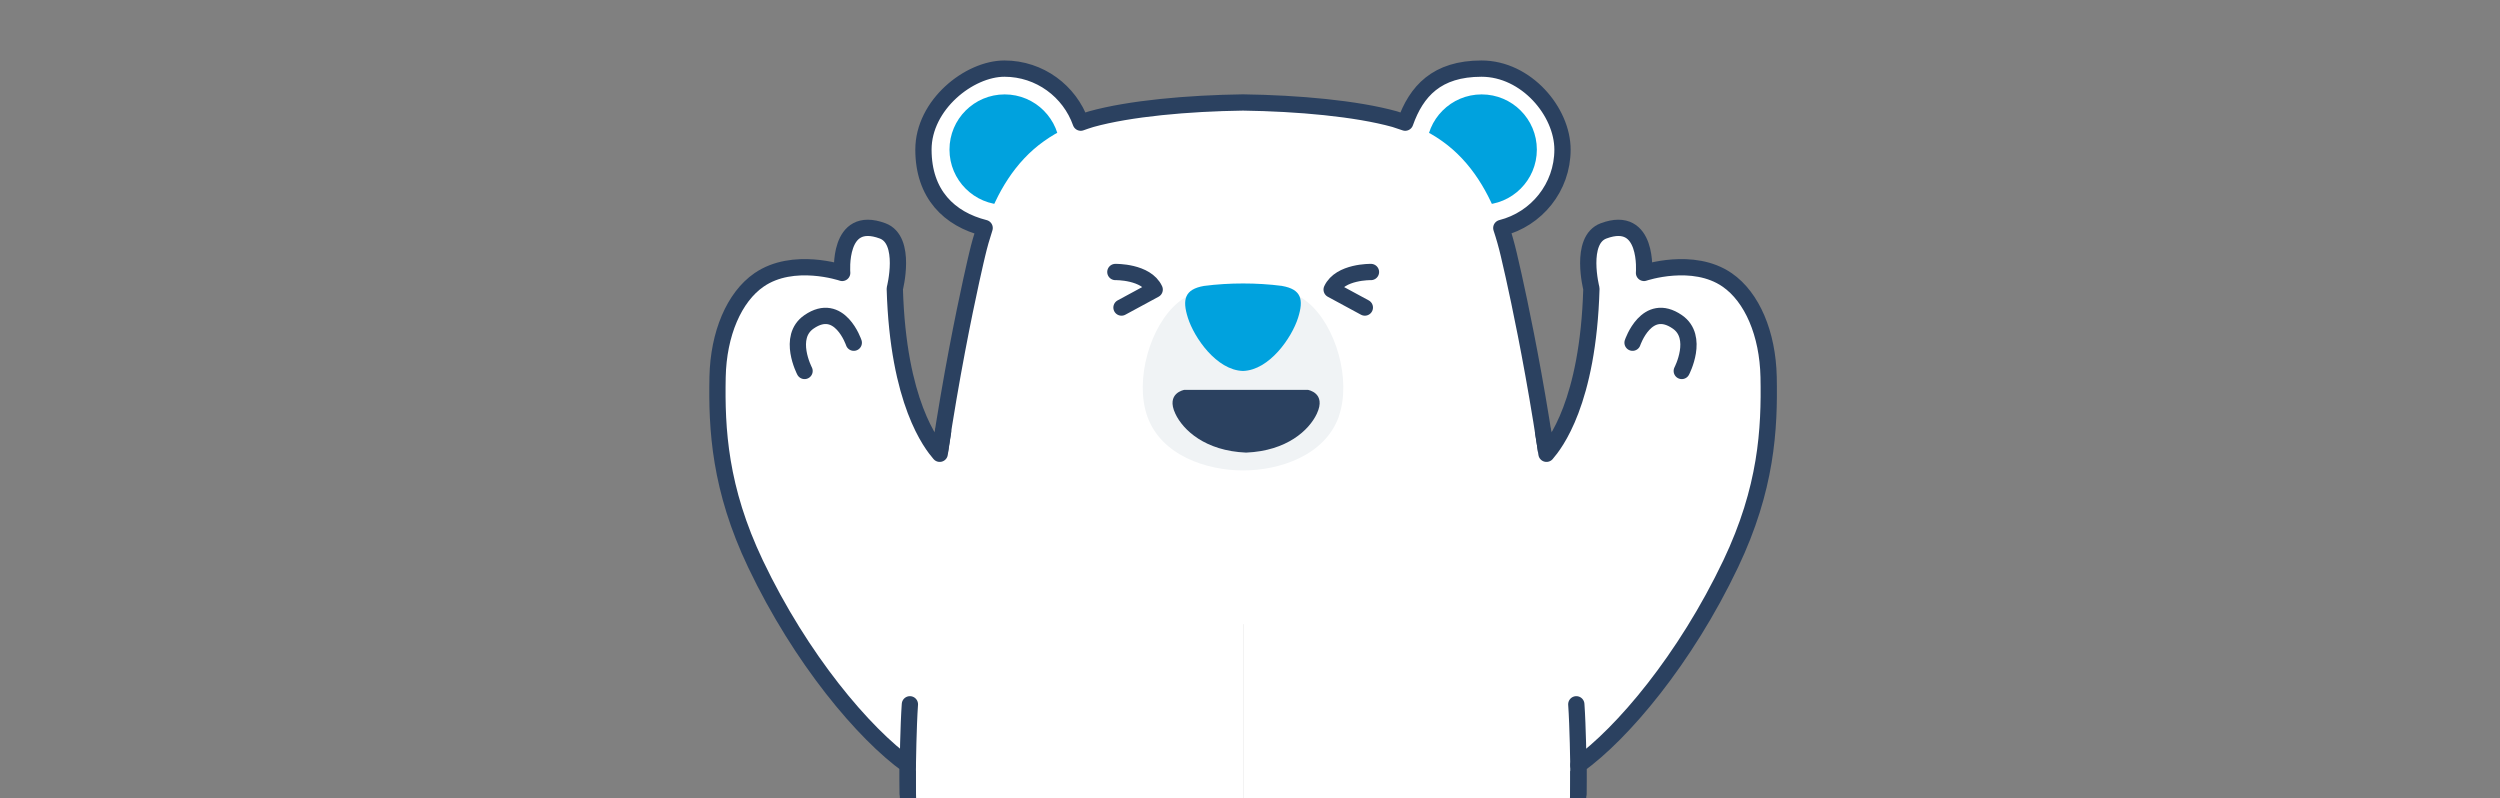
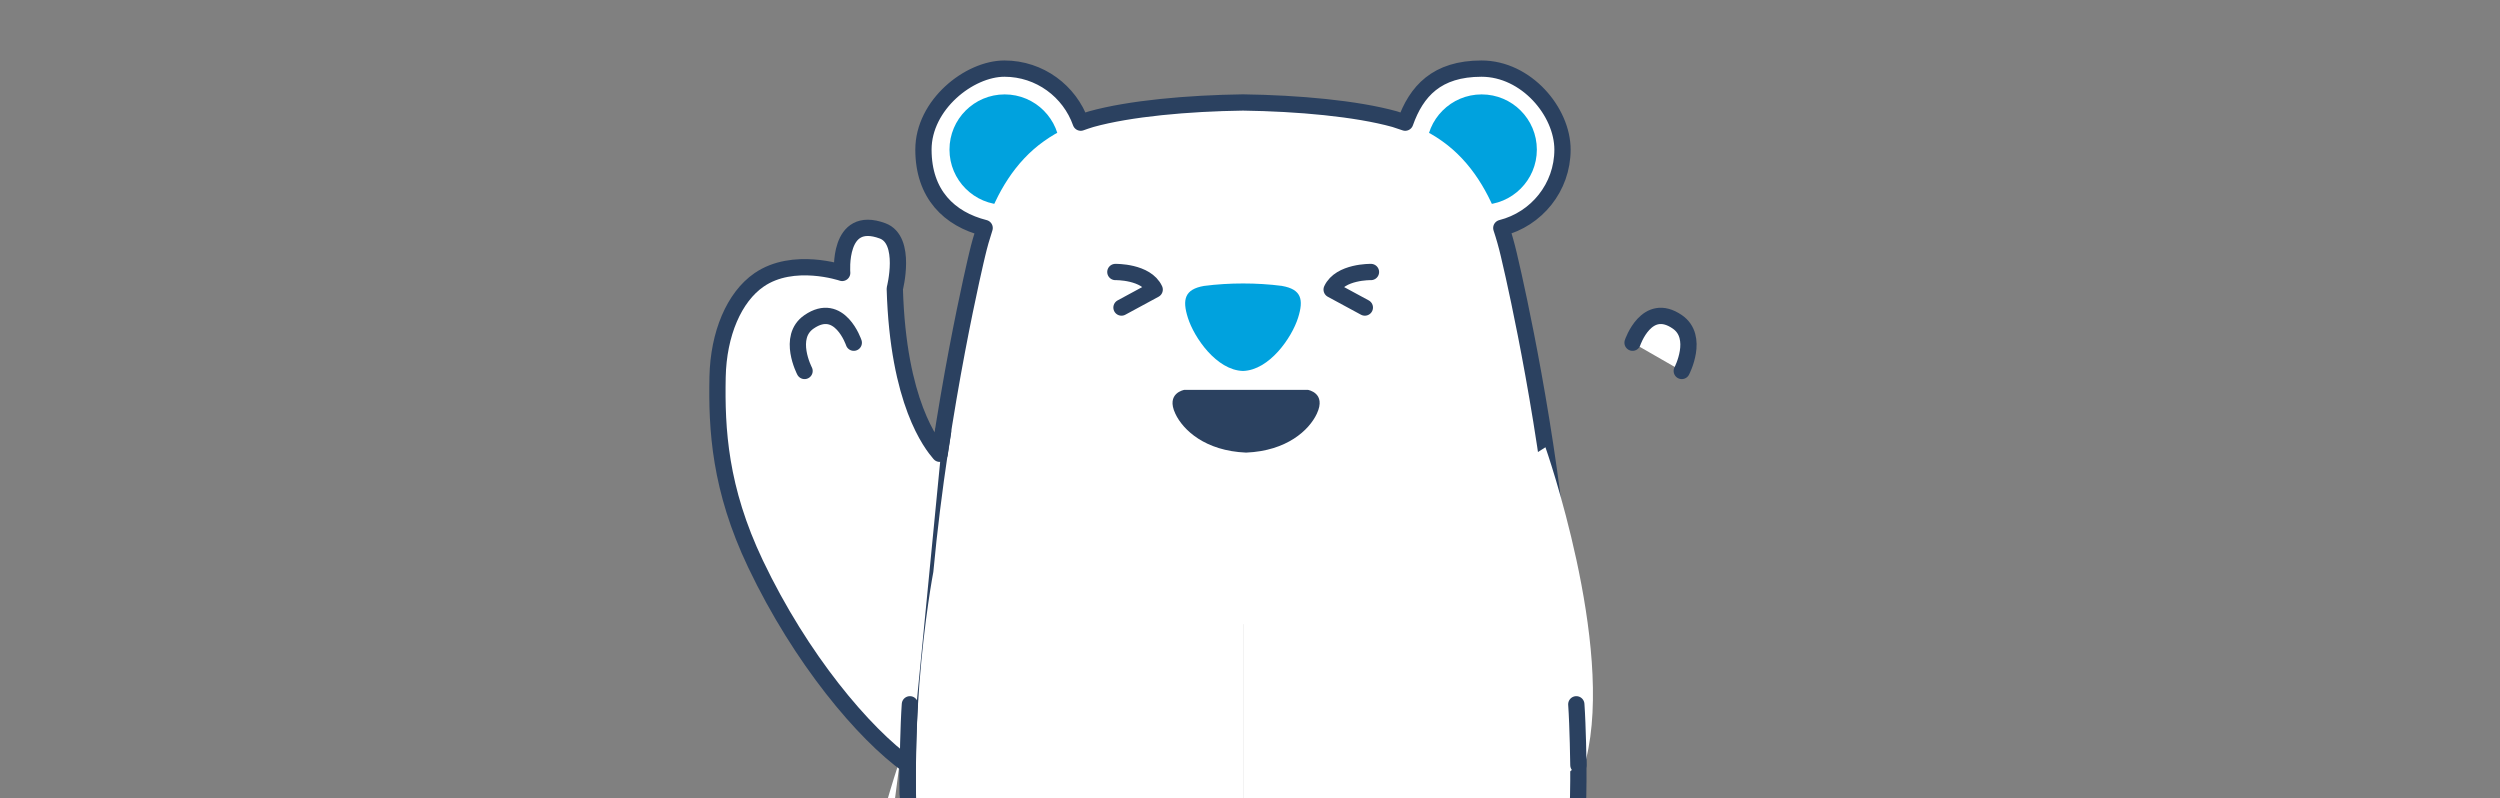
<svg xmlns="http://www.w3.org/2000/svg" height="613" style="" version="1.1" viewBox="0 0 1920 613" width="1920">
  <rect x="0" y="0" width="1920" height="613" fill="#808080" stroke="none" />
  <defs>
    <style>
      .cls-1 {
        fill: #2b4160;
      }

      .cls-2 {
        fill: none;
      }

      .cls-2, .cls-3 {
        stroke: #2b4160;
        stroke-linecap: round;
        stroke-linejoin: round;
        stroke-width: 12.5px;
      }

      .cls-4, .cls-3 {
        fill: #fff;
      }

      .cls-5 {
        fill: #f0f3f5;
      }

      .cls-6 {
        fill: #00a2de;
      }
    </style>
  </defs>
  <g>
    <g data-name="레이어_1" id="_레이어_1">
      <g>
        <path class="cls-4" d="M710.7,438.5s-51.5,266.9,46.3,392.5h197.7v-392.5h-244Z" />
        <circle class="cls-4" cx="771.6" cy="114.9" r="62.2" />
        <circle class="cls-4" cx="1137.9" cy="114.9" r="62.2" />
        <path class="cls-4" d="M1198.7,438.5s51.5,266.9-46.3,392.5h-197.7v-392.5h244Z" />
        <g>
          <polygon class="cls-4" points="754.9 819.3 757.1 830.9 755.8 897.2 954.7 897.2 954.7 819.3 754.9 819.3" />
-           <path class="cls-4" d="M755.8,897.2s-22.9,37.1,17.7,51.7c28.7,10.8,152.5,13,172.8,0,0,0,13.8-6.4,8.4-51.7h-199Z" />
-           <path class="cls-2" d="M846.3,956.9c-.9-3.1-1.4-6.4-1.4-9.9,0-7.2,2.2-13.9,5.8-18.9" />
          <path class="cls-2" d="M788.7,952.7c-.9-3.1-1.4-6.4-1.4-9.9,0-7.2,2.2-13.9,5.8-18.9" />
        </g>
        <g>
          <polygon class="cls-4" points="1154.6 819.3 1152.4 830.9 1153.7 897.2 954.7 897.2 954.7 819.3 1154.6 819.3" />
          <path class="cls-4" d="M1153.7,897.2s22.9,37.1-17.7,51.7c-28.7,10.8-152.5,13-172.8,0,0,0-13.8-6.4-8.4-51.7h199Z" />
          <path class="cls-2" d="M1063.2,956.9c.9-3.1,1.4-6.4,1.4-9.9,0-7.2-2.2-13.9-5.8-18.9" />
          <path class="cls-2" d="M1120.8,952.7c.9-3.1,1.4-6.4,1.4-9.9,0-7.2-2.2-13.9-5.8-18.9" />
-           <line class="cls-2" x1="954.7" x2="954.7" y1="931.8" y2="837.9" />
        </g>
        <path class="cls-2" d="M898.8,826c25.8,15.5,86.3,16.3,111.9,0" />
        <path class="cls-4" d="M1195,402.6c-13.1-112.1-36.2-207.3-36.2-207.3h-408.1s-34.5,142.4-43.1,284.1h494.3c-1.6-25.9-4-51.8-6.9-76.8" />
        <circle class="cls-6" cx="771.6" cy="114.9" r="42.4" />
        <circle class="cls-6" cx="1137.9" cy="114.9" r="42.4" />
        <path class="cls-4" d="M1161.8,209.3c-2.3-12-5.2-23.9-9.2-35.5-8.7-25.5-22.7-49.6-45-65.4-11-7.8-19.8-11.5-36.4-16.8-29.6-8.2-74.1-12.2-116.5-12.8-42.4.6-86.9,4.6-116.5,12.8-16.6,5.2-25.4,9-36.4,16.8-22.3,15.8-36.4,39.9-45,65.4-3.9,11.6-6.9,23.5-9.2,35.5l-9.2,43.2h432.6l-9.2-43.2Z" />
-         <path class="cls-5" d="M1028.3,319.7c-10.7,30.3-45.9,41.6-73.6,41.6h0c-27.7,0-62.9-11.3-73.6-41.6-9.8-27.8,2.1-69.7,23.9-87.6,13.7-11.3,32.4-11.7,48.9-11.7h1.5c16.6,0,35.3.4,48.9,11.7,21.8,18,33.7,59.9,23.9,87.6Z" />
        <path class="cls-2" d="M1194.7,743.2c3.5-12.5,6.2-25,8.3-37.4,23-125.5-4.3-267.3-4.3-267.3h0c-1.1-12.1-2.4-24.1-3.8-35.9-13.1-112.1-36.2-207.3-36.2-207.3h0c-1.6-6.8-3.5-13.6-5.7-20.2,27-6.8,47-31.1,47-60.2s-27.8-62.2-62.2-62.2-50,17.3-58.6,41.5c-2.5-.9-5.2-1.8-8.1-2.7-29.6-8.2-74.1-12.2-116.5-12.8-42.4.6-86.9,4.6-116.5,12.8-3,.9-5.6,1.8-8.1,2.7-8.5-24.1-31.5-41.5-58.6-41.5s-62.2,27.8-62.2,62.2,20,53.4,47,60.2c-2.2,6.7-4.1,13.4-5.7,20.2h0s-28.1,116.2-39.9,243.1h0s-27.3,141.8-4.3,267.3c2.1,12.4,4.8,24.9,8.3,37.4,0,0,1.3,4.1,3.3,10,3.7,11.8,8.1,23.3,13.1,34.2,0,0,0,0,0,.1h0c7.2,15.7,15.7,30.3,25.9,43.4h0l-1.3,66.3s-22.9,37.1,17.7,51.7c3.6,1.4,8.8,2.6,15.1,3.7,0,0,0,0,0,.1h0c43.4,7.3,139.9,7.5,157.7-3.8,0,0,5.8-2.8,8.4-17.1,2.6,14.3,8.4,17.1,8.4,17.1,17.8,11.3,114.3,11.1,157.7,3.7h0c0,0,0,0,0,0,6.3-1.1,11.5-2.3,15.1-3.7,40.6-14.6,17.7-51.7,17.7-51.7l-1.3-66.3c10.2-13.1,18.7-27.7,25.9-43.4h0s0,0,0-.1c5-10.9,9.3-22.4,13-34.2,2-6,3.3-10.1,3.3-10.1Z" />
        <path class="cls-1" d="M1004.4,299.4h-94.8s-14.5,2.4-6.9,18.4c5.9,12.5,22.9,28.5,54.3,29.8h0c31.4-1.3,48.4-17.3,54.3-29.8,7.6-16.1-6.9-18.4-6.9-18.4Z" />
        <path class="cls-3" d="M1052.9,208.9s-23.7-.5-30.2,13.5l25.5,13.8" />
        <path class="cls-3" d="M856.6,208.9s23.7-.5,30.2,13.5l-25.5,13.8" />
        <g>
-           <path class="cls-4" d="M691.3,583.1l16.3,12.2,73.8-176.9-29.8-56.5-29-18.4s-53.1,151-31.2,239.6Z" />
+           <path class="cls-4" d="M691.3,583.1s-53.1,151-31.2,239.6Z" />
          <g>
            <path class="cls-3" d="M724.3,331.5l-2.6,17c-6.3-7.3-32-39.4-34.5-126.8,0,0,9.6-37.4-9.4-44.4-34.8-12.9-31,32.3-31,32.3,0,0-37.6-12.8-63.9,5.4-19.1,13.2-31.1,41.3-31.8,74.5-.8,40.3,1.6,85.7,29.1,143.5,35,73.5,83.3,130.4,117,154.6v22" />
            <path class="cls-3" d="M655.7,263.2s-10.8-32.3-34.4-16c-17,11.7-3.4,37.7-3.4,37.7" />
          </g>
          <path class="cls-2" d="M697.2,587.6s.4-29.8,1.6-46.7" />
        </g>
        <g>
          <path class="cls-4" d="M1218.2,583.1l-16.3,12.2-73.8-176.9,29.8-56.5,29-18.4s53.1,151,31.2,239.6Z" />
          <g>
-             <path class="cls-3" d="M1185.1,331.5l2.6,17c6.3-7.3,32-39.4,34.5-126.8,0,0-9.6-37.4,9.4-44.4,34.8-12.9,31,32.3,31,32.3,0,0,37.6-12.8,63.9,5.4,19.1,13.2,31.1,41.3,31.8,74.5.8,40.3-1.6,85.7-29.1,143.5-35,73.5-83.3,130.4-117,154.6v22" />
            <path class="cls-3" d="M1253.8,263.2s10.8-32.3,34.4-16c17,11.7,3.4,37.7,3.4,37.7" />
          </g>
          <path class="cls-2" d="M1212.2,587.6s-.4-29.8-1.6-46.7" />
        </g>
        <path class="cls-6" d="M984.8,219.6c-10-1.3-20.1-1.9-30.1-1.9-10,0-20.1.6-30.1,1.9-14.7,2.6-16.8,10.3-12.3,24.5,4.8,15.2,22,40.2,42.3,40.8,20.3-.6,37.5-25.6,42.3-40.8,4.5-14.2,2.5-21.9-12.3-24.5Z" />
      </g>
    </g>
  </g>
</svg>